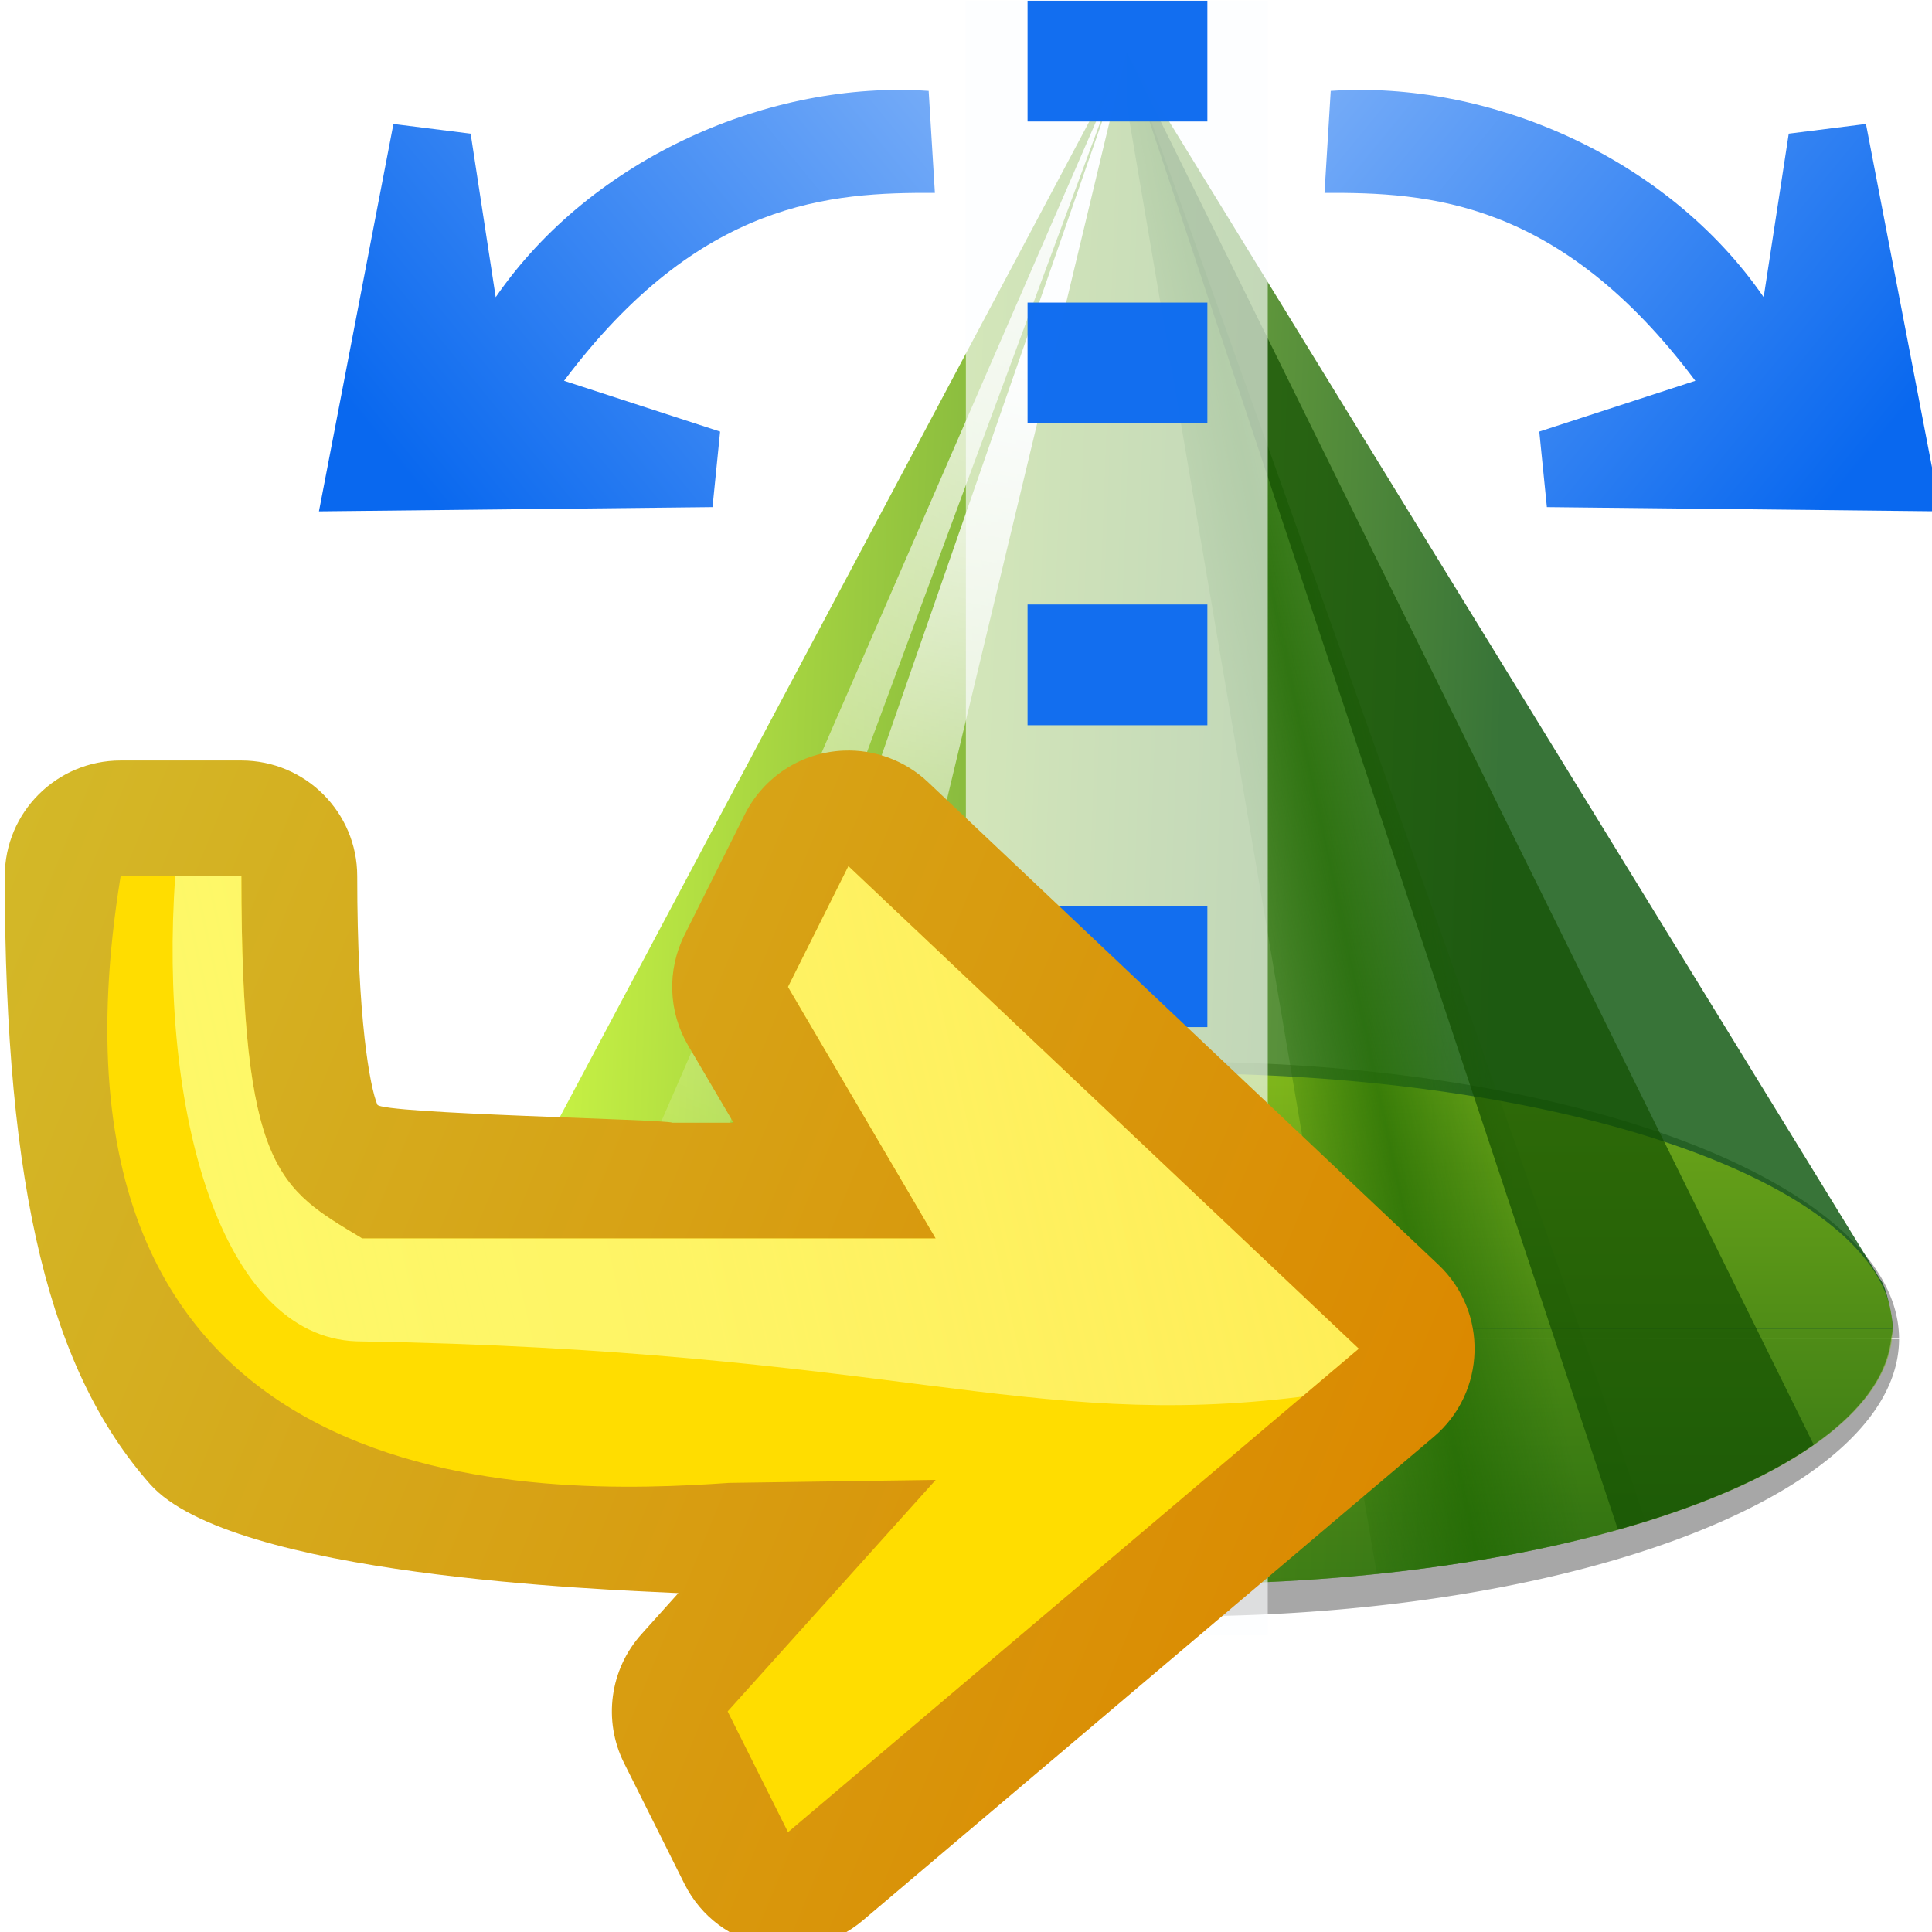
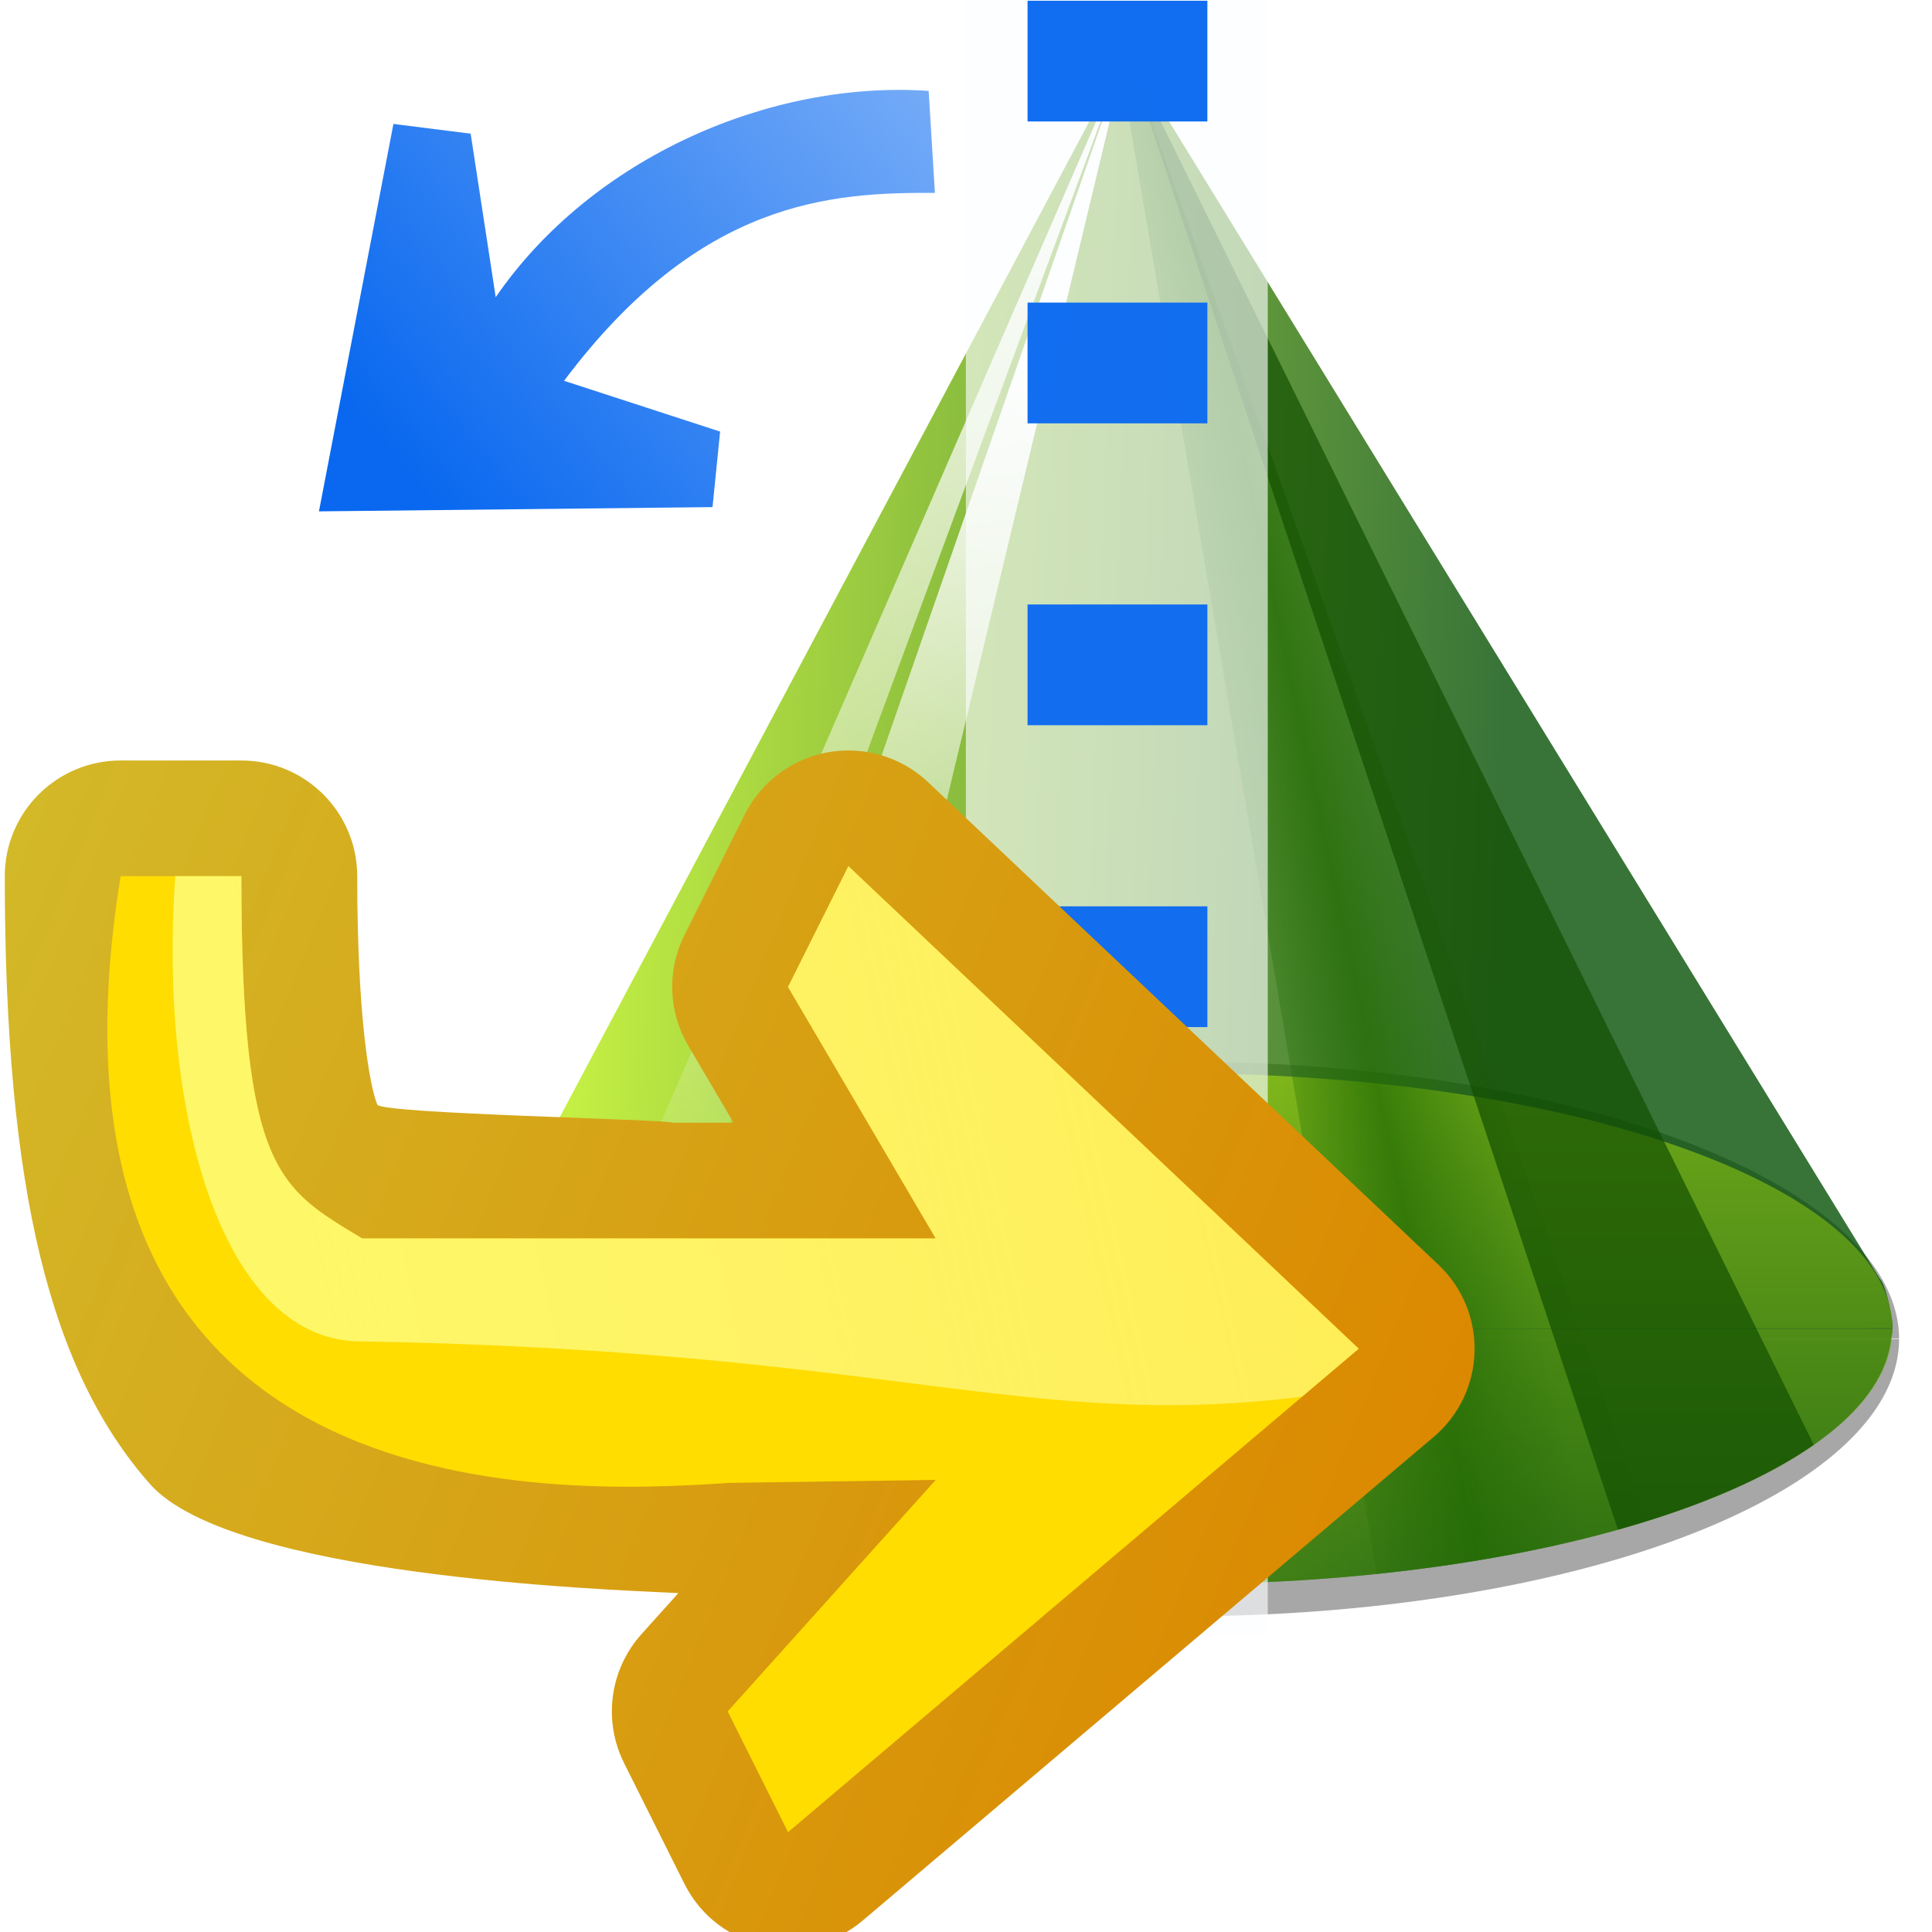
<svg xmlns="http://www.w3.org/2000/svg" xmlns:xlink="http://www.w3.org/1999/xlink" height="16" width="16">
  <linearGradient id="a">
    <stop offset="0" stop-color="#cbff10" />
    <stop offset="1" stop-color="#004d00" />
  </linearGradient>
  <linearGradient id="b">
    <stop offset="0" stop-color="#fff" />
    <stop offset="1" stop-color="#fff" stop-opacity="0" />
  </linearGradient>
  <linearGradient id="c" gradientTransform="matrix(1 0 0 1.667 0 -2.667)" gradientUnits="userSpaceOnUse" x1="64" x2="64" xlink:href="#a" y1="48" y2="88" />
  <linearGradient id="d" gradientUnits="userSpaceOnUse" x1="60" x2="24" xlink:href="#b" y1="8" y2="104" />
  <linearGradient id="e" gradientUnits="userSpaceOnUse" x1="52" x2="40" xlink:href="#b" y1="28" y2="100" />
  <linearGradient id="f" gradientUnits="userSpaceOnUse" x1="66.51" x2="83.854" y1="65.865" y2="62.174">
    <stop offset="0" stop-color="#206902" stop-opacity=".195" />
    <stop offset=".5" stop-color="#206902" stop-opacity=".992" />
    <stop offset="1" stop-color="#206902" stop-opacity=".169" />
  </linearGradient>
  <filter id="g" color-interpolation-filters="sRGB" height="1.142" width="1.295" x="-.148" y="-.071">
    <feGaussianBlur stdDeviation="3.2" />
  </filter>
  <linearGradient id="h" gradientUnits="userSpaceOnUse" x1="8" x2="89.013" xlink:href="#a" y1="64" y2="67" />
  <clipPath id="i">
    <path d="m60 4-51.002 95.902c-.454 1.326-1.113 2.943-.902 3.328.004.003.008.005.012.008-.05.26-.086.52-.107.781.03 11.042 25.11 19.986 56.027 19.98 30.15-.017 54.849-8.557 55.877-19.318.059-.226.096-.453.096-.682l-.014-.023h.014c.001-.003-.001-.012 0-.016.042-.164-.025-.665-.129-1.232-.015-.089-.031-.177-.049-.266-.197-.967-.509-2.06-.812-2.363z" />
  </clipPath>
  <filter id="j" color-interpolation-filters="sRGB" height="1.225" width="1.082" x="-.041" y="-.113">
    <feGaussianBlur stdDeviation="1.994" />
  </filter>
  <linearGradient id="k" gradientTransform="matrix(-.734 .6 -.6 -.734 112.138 -14.89)" gradientUnits="userSpaceOnUse" x1="113.157" x2="39.268" y1="25.786" y2="25.786">
    <stop offset="0" stop-color="#0968ef" />
    <stop offset="1" stop-color="#aecffc" />
  </linearGradient>
  <linearGradient id="l" gradientUnits="userSpaceOnUse" x1="-35.67" x2="184.365" y1="61.496" y2="11.854">
    <stop offset="0" stop-color="#fdff63" />
    <stop offset="1" stop-color="#fff" stop-opacity="0" />
  </linearGradient>
  <linearGradient id="m" gradientTransform="matrix(2.304 0 0 2.302 102.811 14.684)" gradientUnits="userSpaceOnUse" x1="-65.249" x2="-2.217" y1="6.7" y2="32.435">
    <stop offset="0" stop-color="#cfd13d" />
    <stop offset="1" stop-color="#db8900" />
  </linearGradient>
  <g transform="matrix(.125 0 0 .125 -.001 .006)">
    <g transform="matrix(.846 0 0 .846 23.872 0)">
      <path d="m125 102.75a58.5 21.25 0 0 1 -58.472 21.25 58.5 21.25 0 0 1 -58.528-21.23 58.5 21.25 0 0 1 58.416-21.27 58.5 21.25 0 0 1 58.584 21.209l-58.5.041z" fill="#202020" fill-opacity=".393" filter="url(#j)" transform="matrix(.962 0 0 1.022 .263 -.205)" />
      <path d="m60 4-51.002 95.902c-.454 1.326-1.113 2.943-.902 3.328.004.003.008.005.012.008-.05.26-.086.52-.107.781.03 11.042 25.11 19.986 56.027 19.98 30.15-.017 54.849-8.557 55.877-19.318.059-.226.096-.453.096-.682l-.014-.023h.014c.001-.003-.001-.012 0-.016.042-.164-.025-.665-.129-1.232-.015-.089-.031-.177-.049-.266-.197-.967-.509-2.06-.812-2.363z" fill="url(#h)" fill-rule="evenodd" opacity=".78" />
      <path d="m120 104a56 20 0 0 1 -55.973 20 56 20 0 0 1 -56.027-19.981 56 20 0 0 1 55.92-20.019 56 20 0 0 1 56.08 19.962l-56.0.038z" fill="url(#c)" opacity=".505" />
      <g fill-rule="evenodd">
        <path d="m60 4-40 92-4 8 4 8z" fill="url(#d)" />
        <path d="m60 4-24 100s-8-8-8-8z" fill="url(#e)" />
        <path d="m60 4v4l19.613 115.193c7.851-.817 15.004-2.222 21.025-4.09-8.409-25.615-40.639-115.104-40.639-115.104z" fill="url(#f)" opacity=".709" />
        <path clip-path="url(#i)" d="m60 4 38.498 115.732c6.358-1.784 11.619-4.048 15.334-6.645z" fill="#134f00" filter="url(#g)" opacity=".829" />
      </g>
    </g>
    <g fill-rule="evenodd" transform="matrix(.944 0 0 .944 14.248 -.635)">
      <path d="m45.191-4.738a6.258 6.258 0 0 0 -1.5.148c-8.981 1.995-17.364 7.341-23.248 14.879a6.258 6.258 0 0 0 -6.385-2.977l-5.393.881a6.258 6.258 0 0 0 -5.221 6.781l2.68 27.559a6.258 6.258 0 0 0 8.064 5.377l26.41-8.102a6.258 6.258 0 0 0 4.312-7.143l-.988-5.234a6.258 6.258 0 0 0 -5.975-5.094l-1.744-.049c3.866-5.595 8.139-6.604 13.029-8.021a6.258 6.258 0 0 0 4.141-8.143l-2.443-6.74a6.258 6.258 0 0 0 -5.74-4.123z" fill="#fff" fill-opacity=".362" transform="matrix(.959 .283 -.283 .959 7.315 -7.2)" />
      <path d="m7.3 36.51 27.622-.298.533-5.3-10.953-3.564c9.543-12.726 18.767-13.224 26.026-13.189l-.436-7.157c-11.092-.758-23.62 4.648-30.387 14.477l-1.758-11.477-5.42-.681z" fill="url(#k)" />
    </g>
    <g fill-rule="evenodd" transform="matrix(-.944 0 0 .944 135.459 -.635)">
      <path d="m45.191-4.738a6.258 6.258 0 0 0 -1.5.148c-8.981 1.995-17.364 7.341-23.248 14.879a6.258 6.258 0 0 0 -6.385-2.977l-5.393.881a6.258 6.258 0 0 0 -5.221 6.781l2.68 27.559a6.258 6.258 0 0 0 8.064 5.377l26.41-8.102a6.258 6.258 0 0 0 4.312-7.143l-.988-5.234a6.258 6.258 0 0 0 -5.975-5.094l-1.744-.049c3.866-5.595 8.139-6.604 13.029-8.021a6.258 6.258 0 0 0 4.141-8.143l-2.443-6.74a6.258 6.258 0 0 0 -5.74-4.123z" fill="#fff" fill-opacity=".362" transform="matrix(.959 .283 -.283 .959 7.315 -7.2)" />
-       <path d="m7.3 36.51 27.622-.298.533-5.3-10.953-3.564c9.543-12.726 18.767-13.224 26.026-13.189l-.436-7.157c-11.092-.758-23.62 4.648-30.387 14.477l-1.758-11.477-5.42-.681z" fill="url(#k)" />
    </g>
    <path d="m64 0h20v108.287h-20z" fill="#fcfdff" fill-opacity=".645" opacity=".99" />
    <g fill="#116df0">
      <path d="m68.086 0h11.914v8h-11.914z" opacity=".99" />
      <path d="m68.086 20h11.914v8h-11.914z" opacity=".99" />
      <path d="m68.086 40h11.914v8h-11.914z" opacity=".99" />
      <path d="m68.086 60h11.914v8h-11.914z" opacity=".99" />
      <path d="m68.086 80h11.914v8h-11.914z" opacity=".99" />
      <path d="m68 96h11.914v8h-11.914z" opacity=".99" />
    </g>
    <g fill-rule="evenodd">
      <path d="m55.892 49.681c-2.788.118-5.292 1.737-6.54 4.23l-4.001 8.002c-1.16 2.32-1.067 5.069.248 7.305l3.007 5.116h-4.06c-.357-.227-19.286-.589-19.539-1.196-.487-1.167-1.332-5.675-1.332-15.136 0-4.233-3.436-7.665-7.674-7.665h-8.002c-4.238-0-7.674 3.431-7.674 7.665 0 20.968 3.071 32.852 9.618 40.269 5.384 6.099 30.07 6.995 35.008 7.228l-2.444 2.72c-2.102 2.341-2.559 5.728-1.152 8.541l3.997 7.997c2.223 4.448 8.032 5.638 11.828 2.423l37.815-32.029c3.483-2.952 3.628-8.272.311-11.409l-33.814-31.971c-1.507-1.424-3.526-2.178-5.599-2.09z" fill="url(#m)" />
      <path d="m90.029 89.308-33.812-31.97-4 8 9.783 16.662h-38c-5.537-3.343-8-4.436-8-24h-8c-6.883 42.396 28.446 41.01 40.308 40.197l13.692-.197-13.783 15.338 4 8z" fill="#fd0" />
      <path d="m56.217 57.338-4 8 9.783 16.662h-38c-5.537-3.343-8-4.436-8-24h-4.381c-1.108 15.599 3.039 30.491 11.996 30.818 35.442.57 44.413 5.961 62.664 3.664l3.75-3.176z" fill="url(#l)" />
    </g>
  </g>
</svg>